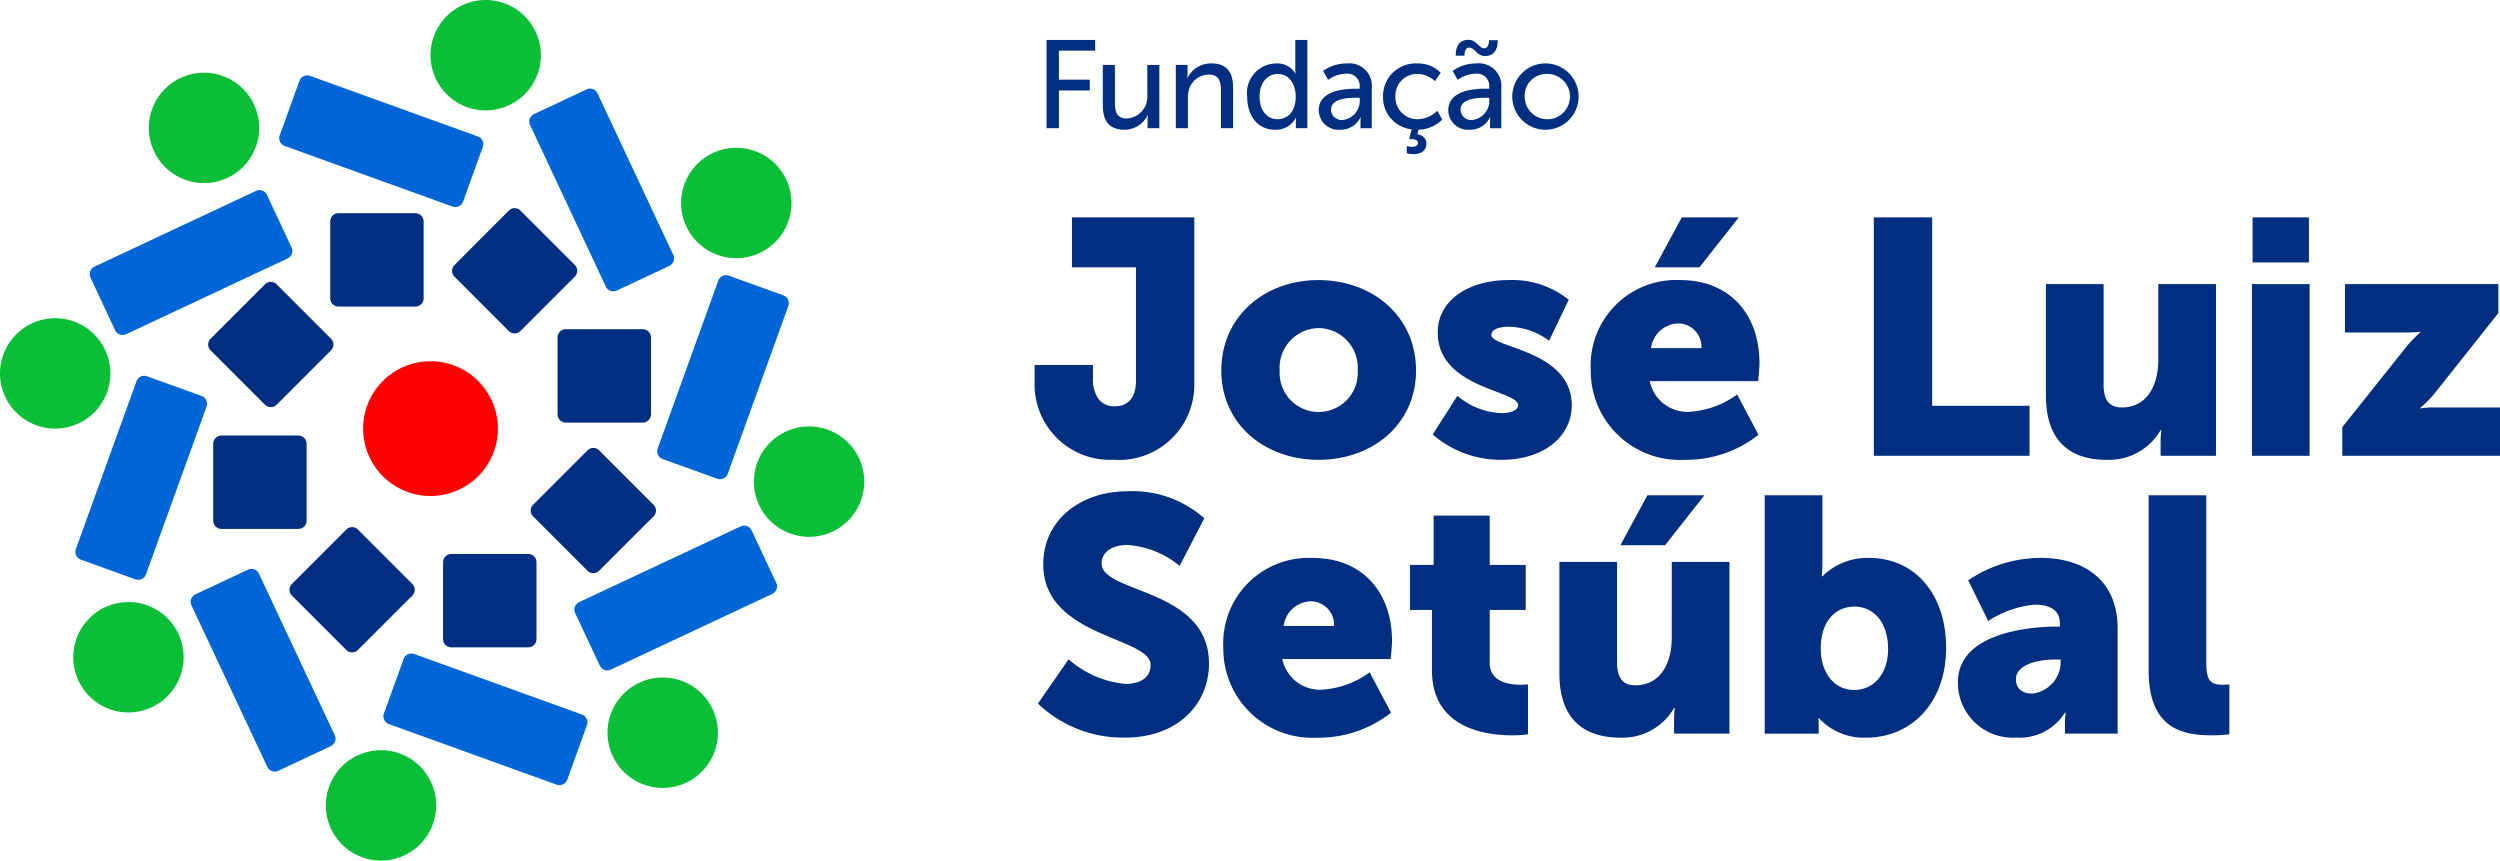
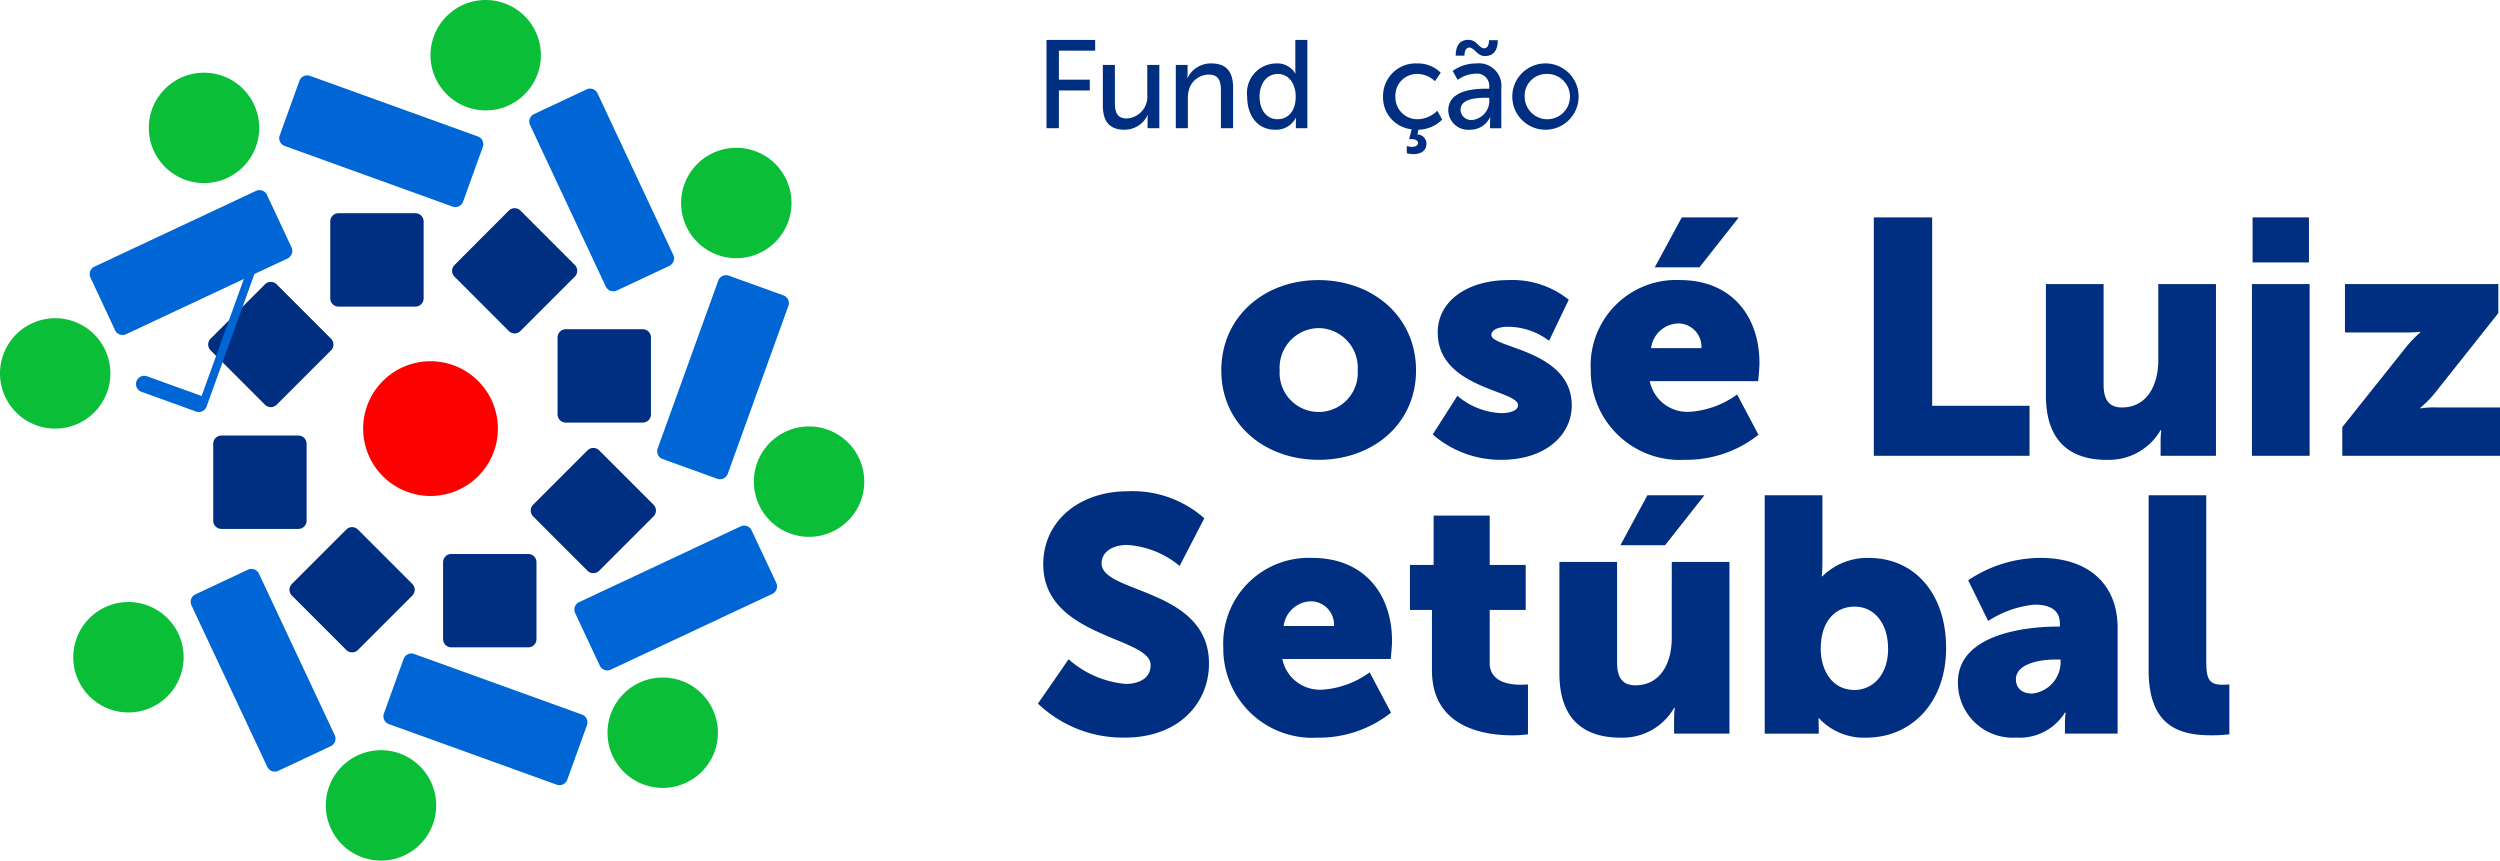
<svg xmlns="http://www.w3.org/2000/svg" width="145.202" height="49.983" viewBox="0 0 145.202 49.983">
  <defs>
    <clipPath id="clip-path">
      <rect id="Retângulo_44" data-name="Retângulo 44" width="145.202" height="49.983" transform="translate(0 0)" fill="none" />
    </clipPath>
  </defs>
  <g id="Grupo_61" data-name="Grupo 61" transform="translate(0 -0.001)">
    <g id="Grupo_60" data-name="Grupo 60" transform="translate(0 0.001)" clip-path="url(#clip-path)">
      <path id="Caminho_74" data-name="Caminho 74" d="M105.189,108.57a3.913,3.913,0,1,1,3.913-3.913,3.913,3.913,0,0,1-3.913,3.913" transform="translate(-80.184 -79.763)" fill="#fd0000" />
-       <path id="Caminho_75" data-name="Caminho 75" d="M293.154,74.709a4.371,4.371,0,0,0,4.648-4.493V60.63h-7.107v2.9h3.718v6.6c0,1.007-.5,1.472-1.22,1.472a1.136,1.136,0,0,1-1.007-.5,2.058,2.058,0,0,1-.271-1.162v-.736h-3.389v1.007a4.378,4.378,0,0,0,4.628,4.493" transform="translate(-228.436 -48.003)" fill="#002e80" />
      <path id="Caminho_76" data-name="Caminho 76" d="M346.253,88.55c3.137,0,5.655-2.072,5.655-5.19,0-3.137-2.517-5.248-5.674-5.248-3.118,0-5.635,2.111-5.635,5.248,0,3.118,2.518,5.19,5.655,5.19m0-7.65a2.3,2.3,0,0,1,2.266,2.459,2.27,2.27,0,1,1-4.531,0,2.3,2.3,0,0,1,2.266-2.459" transform="translate(-269.664 -61.844)" fill="#002e80" />
      <path id="Caminho_77" data-name="Caminho 77" d="M402.96,81.307c0-.349.484-.484.988-.484a3.983,3.983,0,0,1,2.363.813l1.143-2.382a5.222,5.222,0,0,0-3.505-1.142c-2.3,0-4.105,1.162-4.105,3.04,0,3.254,4.667,3.35,4.667,4.222,0,.329-.484.465-.988.465a4.2,4.2,0,0,1-2.537-1.007l-1.433,2.246a6.007,6.007,0,0,0,3.99,1.472c2.576,0,4.086-1.452,4.086-3.157,0-3.215-4.667-3.331-4.667-4.086" transform="translate(-316.34 -61.844)" fill="#002e80" />
      <path id="Caminho_78" data-name="Caminho 78" d="M453.427,82.933c0-2.769-1.665-4.822-4.609-4.822a4.965,4.965,0,0,0-5.19,5.21,5.172,5.172,0,0,0,5.481,5.228,6.734,6.734,0,0,0,4.26-1.452l-1.239-2.343a5.229,5.229,0,0,1-2.75,1.007,2.227,2.227,0,0,1-2.324-1.782h6.294s.077-.717.077-1.046m-6.294-.871a1.635,1.635,0,0,1,1.607-1.433,1.358,1.358,0,0,1,1.317,1.433Z" transform="translate(-351.236 -61.844)" fill="#002e80" />
      <path id="Caminho_79" data-name="Caminho 79" d="M466.362,60.63h-3.311l-1.569,2.9h2.595Z" transform="translate(-365.372 -48.003)" fill="#002e80" />
      <path id="Caminho_80" data-name="Caminho 80" d="M531.616,71.571h-5.655V60.63h-3.389V74.476h9.044Z" transform="translate(-413.739 -48.003)" fill="#002e80" />
      <path id="Caminho_81" data-name="Caminho 81" d="M574.1,89.433a3.457,3.457,0,0,0,3.118-1.724h.039a5.245,5.245,0,0,0-.039.62V89.2h3.215V79.227h-3.35v4.415c0,1.491-.677,2.75-2.111,2.75-.7,0-1.065-.387-1.065-1.317V79.227h-3.35V85.7c0,2.808,1.569,3.738,3.544,3.738" transform="translate(-451.728 -62.727)" fill="#002e80" />
      <rect id="Retângulo_42" data-name="Retângulo 42" width="3.35" height="9.973" transform="translate(130.794 16.5)" fill="#002e80" />
      <rect id="Retângulo_43" data-name="Retângulo 43" width="3.273" height="2.615" transform="translate(130.833 12.627)" fill="#002e80" />
      <path id="Caminho_82" data-name="Caminho 82" d="M658.644,86.392a4.568,4.568,0,0,0-.891.058v-.039a5.837,5.837,0,0,0,.891-.91l3.641-4.59V79.227h-8.908v2.808h3.505a6.652,6.652,0,0,0,.872-.039v.039a6.364,6.364,0,0,0-.872.91l-3.66,4.59V89.2h9.16V86.392Z" transform="translate(-517.18 -62.727)" fill="#002e80" />
      <path id="Caminho_83" data-name="Caminho 83" d="M293.154,141.207c0-.775.775-1.084,1.472-1.084a5.284,5.284,0,0,1,3.06,1.22l1.433-2.769a6.281,6.281,0,0,0-4.454-1.569c-2.75,0-4.9,1.685-4.9,4.241,0,4.26,6.236,4.2,6.236,5.848,0,.833-.755,1.1-1.452,1.1a5.738,5.738,0,0,1-3.311-1.433l-1.782,2.576a7.148,7.148,0,0,0,5.055,1.975c3.118,0,4.88-1.995,4.88-4.3,0-4.376-6.236-4.067-6.236-5.81" transform="translate(-229.172 -108.472)" fill="#002e80" />
      <path id="Caminho_84" data-name="Caminho 84" d="M350.956,160.424c0-2.769-1.666-4.822-4.609-4.822a4.965,4.965,0,0,0-5.19,5.21,5.172,5.172,0,0,0,5.48,5.228,6.736,6.736,0,0,0,4.261-1.452l-1.24-2.343a5.229,5.229,0,0,1-2.75,1.007,2.227,2.227,0,0,1-2.324-1.782h6.294s.078-.717.078-1.046m-6.294-.871a1.635,1.635,0,0,1,1.607-1.433,1.358,1.358,0,0,1,1.317,1.433Z" transform="translate(-270.106 -123.196)" fill="#002e80" />
      <path id="Caminho_85" data-name="Caminho 85" d="M397.857,152.333v-3.06h2.092v-2.615h-2.092v-2.866H394.6v2.866h-1.375v2.615h1.278v3.505c0,3.35,3.079,3.776,4.667,3.776a6.47,6.47,0,0,0,.91-.058v-2.9s-.174.019-.445.019c-.639,0-1.782-.155-1.782-1.278" transform="translate(-311.334 -113.846)" fill="#002e80" />
      <path id="Caminho_86" data-name="Caminho 86" d="M456.783,138.12h-3.312l-1.569,2.9H454.5Z" transform="translate(-357.788 -109.355)" fill="#002e80" />
      <path id="Caminho_87" data-name="Caminho 87" d="M441.414,161.132c0,1.491-.678,2.75-2.111,2.75-.7,0-1.065-.387-1.065-1.317v-5.849h-3.35v6.468c0,2.808,1.569,3.738,3.544,3.738a3.457,3.457,0,0,0,3.118-1.724h.039a5.246,5.246,0,0,0-.039.62v.871h3.215v-9.973h-3.35Z" transform="translate(-344.317 -124.079)" fill="#002e80" />
      <path id="Caminho_88" data-name="Caminho 88" d="M498.19,141.761a3.7,3.7,0,0,0-2.692,1.065h-.039a8.494,8.494,0,0,0,.039-.852V138.12h-3.351v13.846h3.137v-.329c0-.31-.019-.561-.019-.561h.039a3.565,3.565,0,0,0,2.731,1.123c2.653,0,4.648-2.053,4.648-5.21,0-3.1-1.781-5.229-4.493-5.229m-.833,7.669c-1.317,0-1.956-1.181-1.956-2.382,0-1.724.949-2.459,1.956-2.459,1.162,0,1.956.968,1.956,2.459,0,1.53-.91,2.382-1.956,2.382" transform="translate(-389.651 -109.355)" fill="#002e80" />
      <path id="Caminho_89" data-name="Caminho 89" d="M550.79,155.6a7.543,7.543,0,0,0-4.183,1.3l1.162,2.363a5.952,5.952,0,0,1,2.692-.949c.833,0,1.472.271,1.472,1.1v.174H551.8c-1.549,0-5.79.329-5.79,3.234a3.19,3.19,0,0,0,3.389,3.215,3.1,3.1,0,0,0,2.827-1.453h.039a5.308,5.308,0,0,0-.039.62v.6h3.06v-6.139c0-2.537-1.685-4.067-4.493-4.067m1.181,6.119a1.849,1.849,0,0,1-1.646,1.762c-.659,0-.949-.368-.949-.833,0-.833,1.22-1.143,2.285-1.143h.31Z" transform="translate(-432.293 -123.196)" fill="#002e80" />
      <path id="Caminho_90" data-name="Caminho 90" d="M602.546,147.843v-9.722H599.2v10.167c0,3.35,1.9,3.776,3.68,3.776a9.141,9.141,0,0,0,1.007-.058v-2.9s-.194.019-.407.019c-.755,0-.93-.329-.93-1.278" transform="translate(-474.405 -109.356)" fill="#002e80" />
      <path id="Caminho_91" data-name="Caminho 91" d="M292.576,14.071h1.794v-.625h-1.794V11.762h2.106v-.625h-2.826v5.128h.719Z" transform="translate(-231.074 -8.818)" fill="#002e80" />
      <path id="Caminho_92" data-name="Caminho 92" d="M308.771,21.874a1.482,1.482,0,0,0,1.351-.842h.015a2.393,2.393,0,0,0-.015.269v.486h.683V18.112h-.7v1.722a1.266,1.266,0,0,1-1.191,1.387c-.588,0-.69-.407-.69-.915V18.112h-.7v2.353c0,.973.429,1.409,1.257,1.409" transform="translate(-243.47 -14.34)" fill="#002e80" />
      <path id="Caminho_93" data-name="Caminho 93" d="M331.24,21.455V19.1c0-.937-.4-1.409-1.264-1.409a1.5,1.5,0,0,0-1.38.843h-.015a2.533,2.533,0,0,0,.015-.269V17.78h-.683v3.675h.7V19.734a1.728,1.728,0,0,1,.058-.494,1.2,1.2,0,0,1,1.162-.9c.588,0,.7.407.7.923v2.193Z" transform="translate(-259.621 -14.008)" fill="#002e80" />
      <path id="Caminho_94" data-name="Caminho 94" d="M349.41,16.352a1.287,1.287,0,0,0,1.206-.683h.014s-.007.1-.007.247v.348h.668V11.137h-.7v1.7a2.071,2.071,0,0,0,.015.247h-.015a1.223,1.223,0,0,0-1.133-.581,1.713,1.713,0,0,0-1.663,1.925c0,1.14.625,1.925,1.62,1.925m.16-3.239c.7,0,1.039.654,1.039,1.307,0,.937-.516,1.322-1.06,1.322-.61,0-1.038-.516-1.038-1.315,0-.835.479-1.315,1.06-1.315" transform="translate(-275.358 -8.818)" fill="#002e80" />
-       <path id="Caminho_95" data-name="Caminho 95" d="M369.986,19.161c-.617,0-2.215.051-2.215,1.264a1.15,1.15,0,0,0,1.249,1.119,1.271,1.271,0,0,0,1.177-.726h.015a2.74,2.74,0,0,0-.015.29v.349h.654V19.132a1.306,1.306,0,0,0-1.452-1.438,2.306,2.306,0,0,0-1.373.436l.291.516a1.864,1.864,0,0,1,1.024-.356.714.714,0,0,1,.806.806v.065Zm.167.53v.116a1.114,1.114,0,0,1-.98,1.169.616.616,0,0,1-.69-.589c0-.661.959-.7,1.489-.7Z" transform="translate(-291.178 -14.009)" fill="#002e80" />
      <path id="Caminho_96" data-name="Caminho 96" d="M387.357,21.521l-.145.574s.065-.007.131-.007c.225,0,.385.073.385.225s-.167.225-.348.225a1.044,1.044,0,0,1-.305-.051v.421a1.511,1.511,0,0,0,.4.051c.37,0,.741-.16.741-.61a.532.532,0,0,0-.523-.53l.058-.276a2.015,2.015,0,0,0,1.38-.588l-.283-.516a1.666,1.666,0,0,1-1.133.494,1.273,1.273,0,0,1-1.3-1.322,1.252,1.252,0,0,1,1.279-1.307,1.487,1.487,0,0,1,1.017.421l.334-.494a1.861,1.861,0,0,0-1.38-.538,1.89,1.89,0,0,0-1.968,1.925,1.858,1.858,0,0,0,1.663,1.9" transform="translate(-305.368 -14.008)" fill="#002e80" />
      <path id="Caminho_97" data-name="Caminho 97" d="M406.746,11.553c.312,0,.429.494.915.494s.741-.319.741-.922h-.508c0,.211-.065.472-.283.472-.312,0-.428-.494-.915-.494s-.741.312-.741.922h.508c0-.218.065-.472.283-.472" transform="translate(-321.408 -8.791)" fill="#002e80" />
      <path id="Caminho_98" data-name="Caminho 98" d="M406.112,19.161c-.617,0-2.215.051-2.215,1.264a1.15,1.15,0,0,0,1.249,1.119,1.272,1.272,0,0,0,1.177-.726h.015a2.74,2.74,0,0,0-.015.29v.349h.654V19.132a1.306,1.306,0,0,0-1.452-1.438,2.305,2.305,0,0,0-1.373.436l.291.516a1.864,1.864,0,0,1,1.024-.356.714.714,0,0,1,.806.806v.065Zm.167.53v.116a1.114,1.114,0,0,1-.98,1.169.616.616,0,0,1-.69-.589c0-.661.959-.7,1.489-.7Z" transform="translate(-319.78 -14.009)" fill="#002e80" />
      <path id="Caminho_99" data-name="Caminho 99" d="M423.733,21.543a1.926,1.926,0,1,0-1.983-1.932,1.924,1.924,0,0,0,1.983,1.932m0-3.239a1.316,1.316,0,1,1-1.264,1.307,1.262,1.262,0,0,1,1.264-1.307" transform="translate(-333.915 -14.009)" fill="#002e80" />
      <path id="Caminho_100" data-name="Caminho 100" d="M97.043,59.465H92.577a.479.479,0,0,0-.479.479V64.41a.479.479,0,0,0,.479.479h4.466a.479.479,0,0,0,.479-.479V59.944a.479.479,0,0,0-.479-.479" transform="translate(-72.917 -47.081)" fill="#002e80" />
      <path id="Caminho_101" data-name="Caminho 101" d="M129.353,65.2a.479.479,0,0,0,.677,0l3.158-3.158a.479.479,0,0,0,0-.677l-3.158-3.158a.479.479,0,0,0-.677,0L126.2,61.367a.479.479,0,0,0,0,.677Z" transform="translate(-99.802 -45.975)" fill="#002e80" />
      <path id="Caminho_102" data-name="Caminho 102" d="M155.495,92.289v4.466a.479.479,0,0,0,.479.479h4.466a.479.479,0,0,0,.479-.479V92.289a.479.479,0,0,0-.479-.479h-4.466a.479.479,0,0,0-.479.479" transform="translate(-123.111 -72.689)" fill="#002e80" />
      <path id="Caminho_103" data-name="Caminho 103" d="M152,125.061a.479.479,0,0,0-.677,0l-3.158,3.158a.479.479,0,0,0,0,.677l3.158,3.158a.479.479,0,0,0,.677,0l3.158-3.158a.479.479,0,0,0,0-.677Z" transform="translate(-117.2 -98.904)" fill="#002e80" />
      <path id="Caminho_104" data-name="Caminho 104" d="M128.515,154.492h-4.466a.479.479,0,0,0-.479.479v4.466a.479.479,0,0,0,.479.479h4.466a.479.479,0,0,0,.479-.479v-4.466a.479.479,0,0,0-.479-.479" transform="translate(-97.835 -122.317)" fill="#002e80" />
      <path id="Caminho_105" data-name="Caminho 105" d="M84.707,147.148a.479.479,0,0,0-.677,0l-3.158,3.158a.479.479,0,0,0,0,.677l3.158,3.158a.479.479,0,0,0,.677,0l3.158-3.158a.479.479,0,0,0,0-.677Z" transform="translate(-63.918 -116.391)" fill="#002e80" />
      <path id="Caminho_106" data-name="Caminho 106" d="M64.889,126.4v-4.466a.479.479,0,0,0-.479-.479H59.944a.479.479,0,0,0-.479.479V126.4a.479.479,0,0,0,.479.479H64.41a.479.479,0,0,0,.479-.479" transform="translate(-47.081 -96.159)" fill="#002e80" />
      <path id="Caminho_107" data-name="Caminho 107" d="M62.044,85.749,65.2,82.591a.479.479,0,0,0,0-.677l-3.158-3.158a.479.479,0,0,0-.677,0l-3.158,3.158a.479.479,0,0,0,0,.677l3.158,3.158a.479.479,0,0,0,.677,0" transform="translate(-45.975 -62.243)" fill="#002e80" />
      <path id="Caminho_108" data-name="Caminho 108" d="M78.194,25.119l9.749,3.52a.479.479,0,0,0,.613-.288L89.7,25.18a.479.479,0,0,0-.288-.614l-9.749-3.519a.479.479,0,0,0-.613.288l-1.145,3.171a.479.479,0,0,0,.288.613" transform="translate(-61.659 -16.641)" fill="#0066d5" />
      <path id="Caminho_109" data-name="Caminho 109" d="M152.031,36.212a.479.479,0,0,0,.637.23l3.052-1.433a.479.479,0,0,0,.23-.637l-4.4-9.383a.479.479,0,0,0-.637-.23l-3.051,1.433a.479.479,0,0,0-.23.637Z" transform="translate(-116.845 -19.567)" fill="#0066d5" />
      <path id="Caminho_110" data-name="Caminho 110" d="M190.609,77.917l-3.171-1.145a.479.479,0,0,0-.614.288l-3.519,9.749a.479.479,0,0,0,.287.613l3.171,1.145a.479.479,0,0,0,.613-.288l3.52-9.749a.479.479,0,0,0-.288-.614" transform="translate(-145.107 -60.761)" fill="#0066d5" />
      <path id="Caminho_111" data-name="Caminho 111" d="M170.474,146.854a.479.479,0,0,0-.637-.23l-9.382,4.4a.479.479,0,0,0-.23.637l1.433,3.052a.479.479,0,0,0,.637.23l9.383-4.4a.479.479,0,0,0,.229-.637Z" transform="translate(-126.82 -116.051)" fill="#0066d5" />
      <path id="Caminho_112" data-name="Caminho 112" d="M118.459,185.8l-9.749-3.52a.48.48,0,0,0-.613.288l-1.145,3.171a.48.48,0,0,0,.288.614l9.749,3.519a.479.479,0,0,0,.613-.288l1.145-3.171a.479.479,0,0,0-.288-.613" transform="translate(-84.655 -144.297)" fill="#0066d5" />
      <path id="Caminho_113" data-name="Caminho 113" d="M57.135,158.929a.479.479,0,0,0-.637-.23l-3.052,1.433a.48.48,0,0,0-.23.637l4.405,9.383a.479.479,0,0,0,.637.23l3.051-1.433a.479.479,0,0,0,.23-.637Z" transform="translate(-42.097 -125.612)" fill="#0066d5" />
-       <path id="Caminho_114" data-name="Caminho 114" d="M28.351,105.979l-3.171-1.145a.48.48,0,0,0-.613.288l-3.519,9.749a.479.479,0,0,0,.288.613l3.171,1.145a.479.479,0,0,0,.613-.288l3.52-9.749a.479.479,0,0,0-.288-.614" transform="translate(-16.641 -82.979)" fill="#0066d5" />
+       <path id="Caminho_114" data-name="Caminho 114" d="M28.351,105.979l-3.171-1.145a.48.48,0,0,0-.613.288a.479.479,0,0,0,.288.613l3.171,1.145a.479.479,0,0,0,.613-.288l3.52-9.749a.479.479,0,0,0-.288-.614" transform="translate(-16.641 -82.979)" fill="#0066d5" />
      <path id="Caminho_115" data-name="Caminho 115" d="M26.479,61.156a.48.48,0,0,0,.638.23l9.382-4.4a.48.48,0,0,0,.23-.637L35.3,53.292a.479.479,0,0,0-.637-.23l-9.383,4.4a.479.479,0,0,0-.23.637Z" transform="translate(-19.795 -41.975)" fill="#0066d5" />
      <path id="Caminho_116" data-name="Caminho 116" d="M123.268,0a3.206,3.206,0,1,0,3.206,3.206A3.206,3.206,0,0,0,123.268,0" transform="translate(-95.058 0)" fill="#0abf37" />
      <path id="Caminho_117" data-name="Caminho 117" d="M195.42,42.156a3.206,3.206,0,1,0,0,4.533,3.205,3.205,0,0,0,0-4.533" transform="translate(-150.388 -32.633)" fill="#0abf37" />
      <path id="Caminho_118" data-name="Caminho 118" d="M213.442,118.928a3.206,3.206,0,1,0,3.206,3.205,3.206,3.206,0,0,0-3.206-3.205" transform="translate(-166.451 -94.16)" fill="#0abf37" />
      <path id="Caminho_119" data-name="Caminho 119" d="M170.363,189.883a3.206,3.206,0,1,0,4.533,0,3.205,3.205,0,0,0-4.533,0" transform="translate(-134.139 -149.594)" fill="#0abf37" />
      <path id="Caminho_120" data-name="Caminho 120" d="M94.07,209.214a3.206,3.206,0,1,0,3.205,3.206,3.206,3.206,0,0,0-3.205-3.206" transform="translate(-71.94 -165.642)" fill="#0abf37" />
      <path id="Caminho_121" data-name="Caminho 121" d="M21.365,168.838a3.206,3.206,0,1,0,4.534,0,3.205,3.205,0,0,0-4.534,0" transform="translate(-16.172 -132.932)" fill="#0abf37" />
      <path id="Caminho_122" data-name="Caminho 122" d="M6.412,91.954a3.206,3.206,0,1,0-3.206,3.205,3.206,3.206,0,0,0,3.206-3.205" transform="translate(0 -70.265)" fill="#0abf37" />
      <path id="Caminho_123" data-name="Caminho 123" d="M42.442,21.211a3.206,3.206,0,1,0,4.534,0,3.206,3.206,0,0,0-4.534,0" transform="translate(-32.86 -16.05)" fill="#0abf37" />
    </g>
  </g>
</svg>